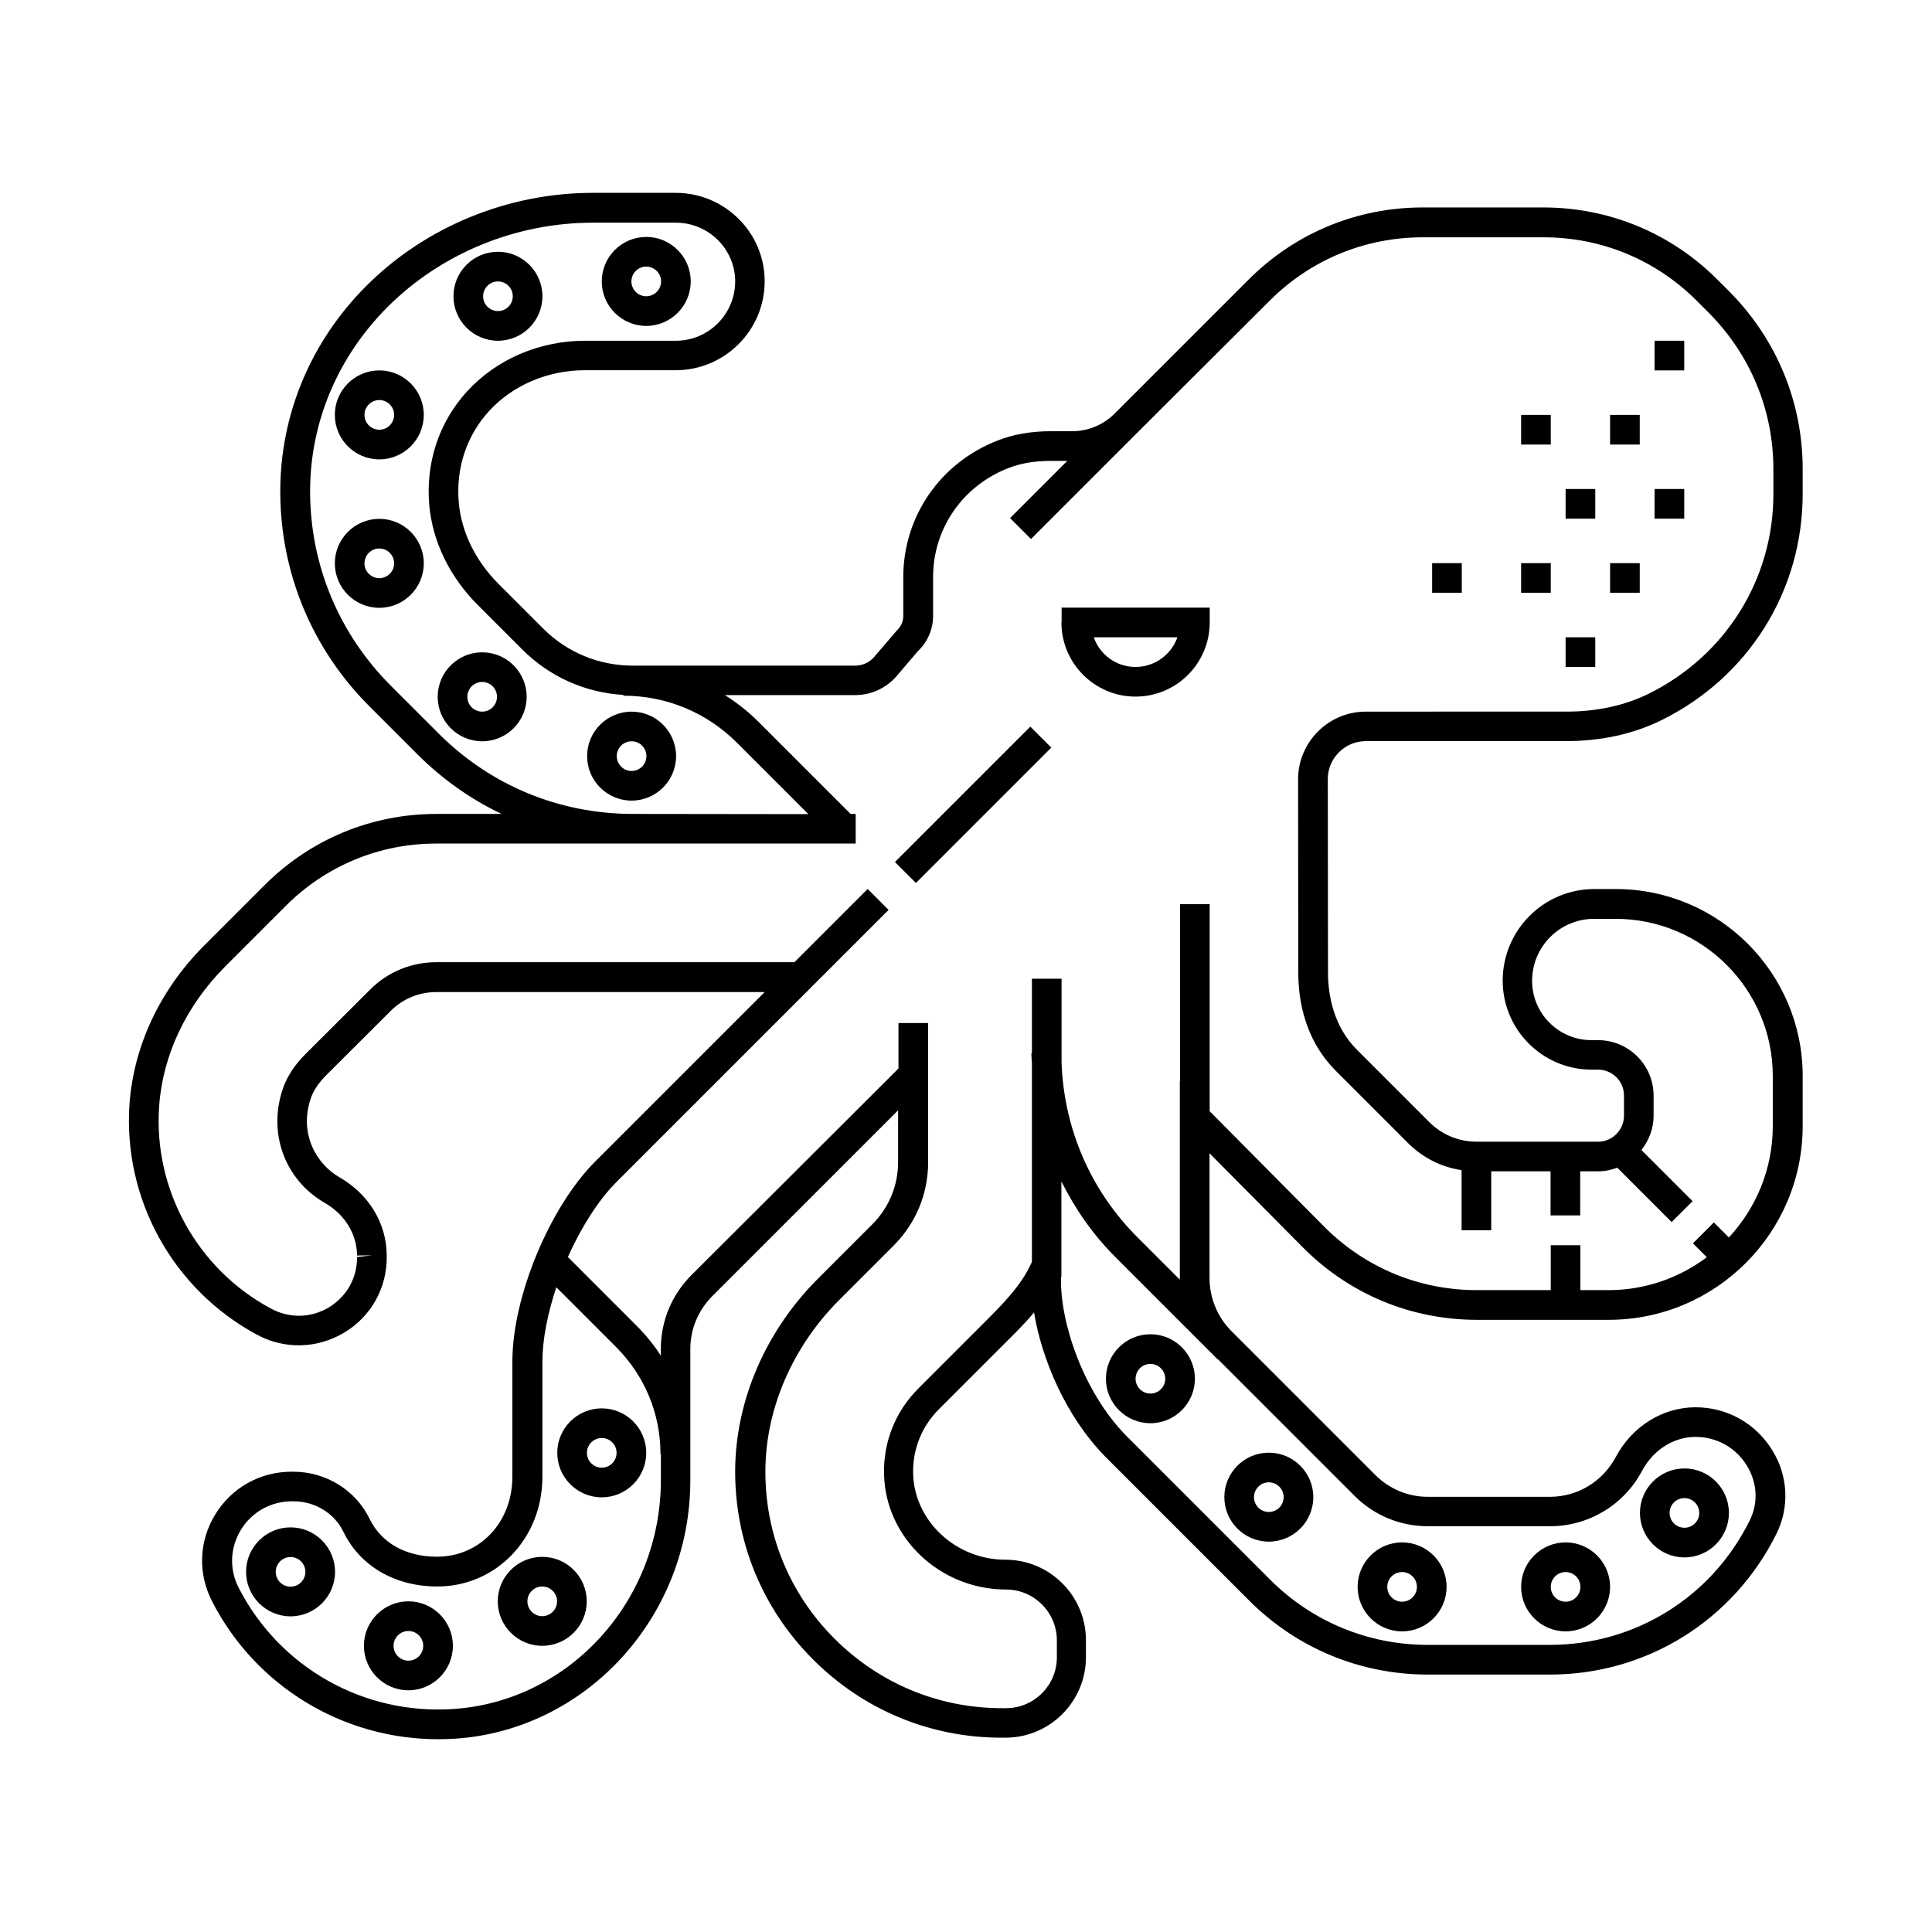
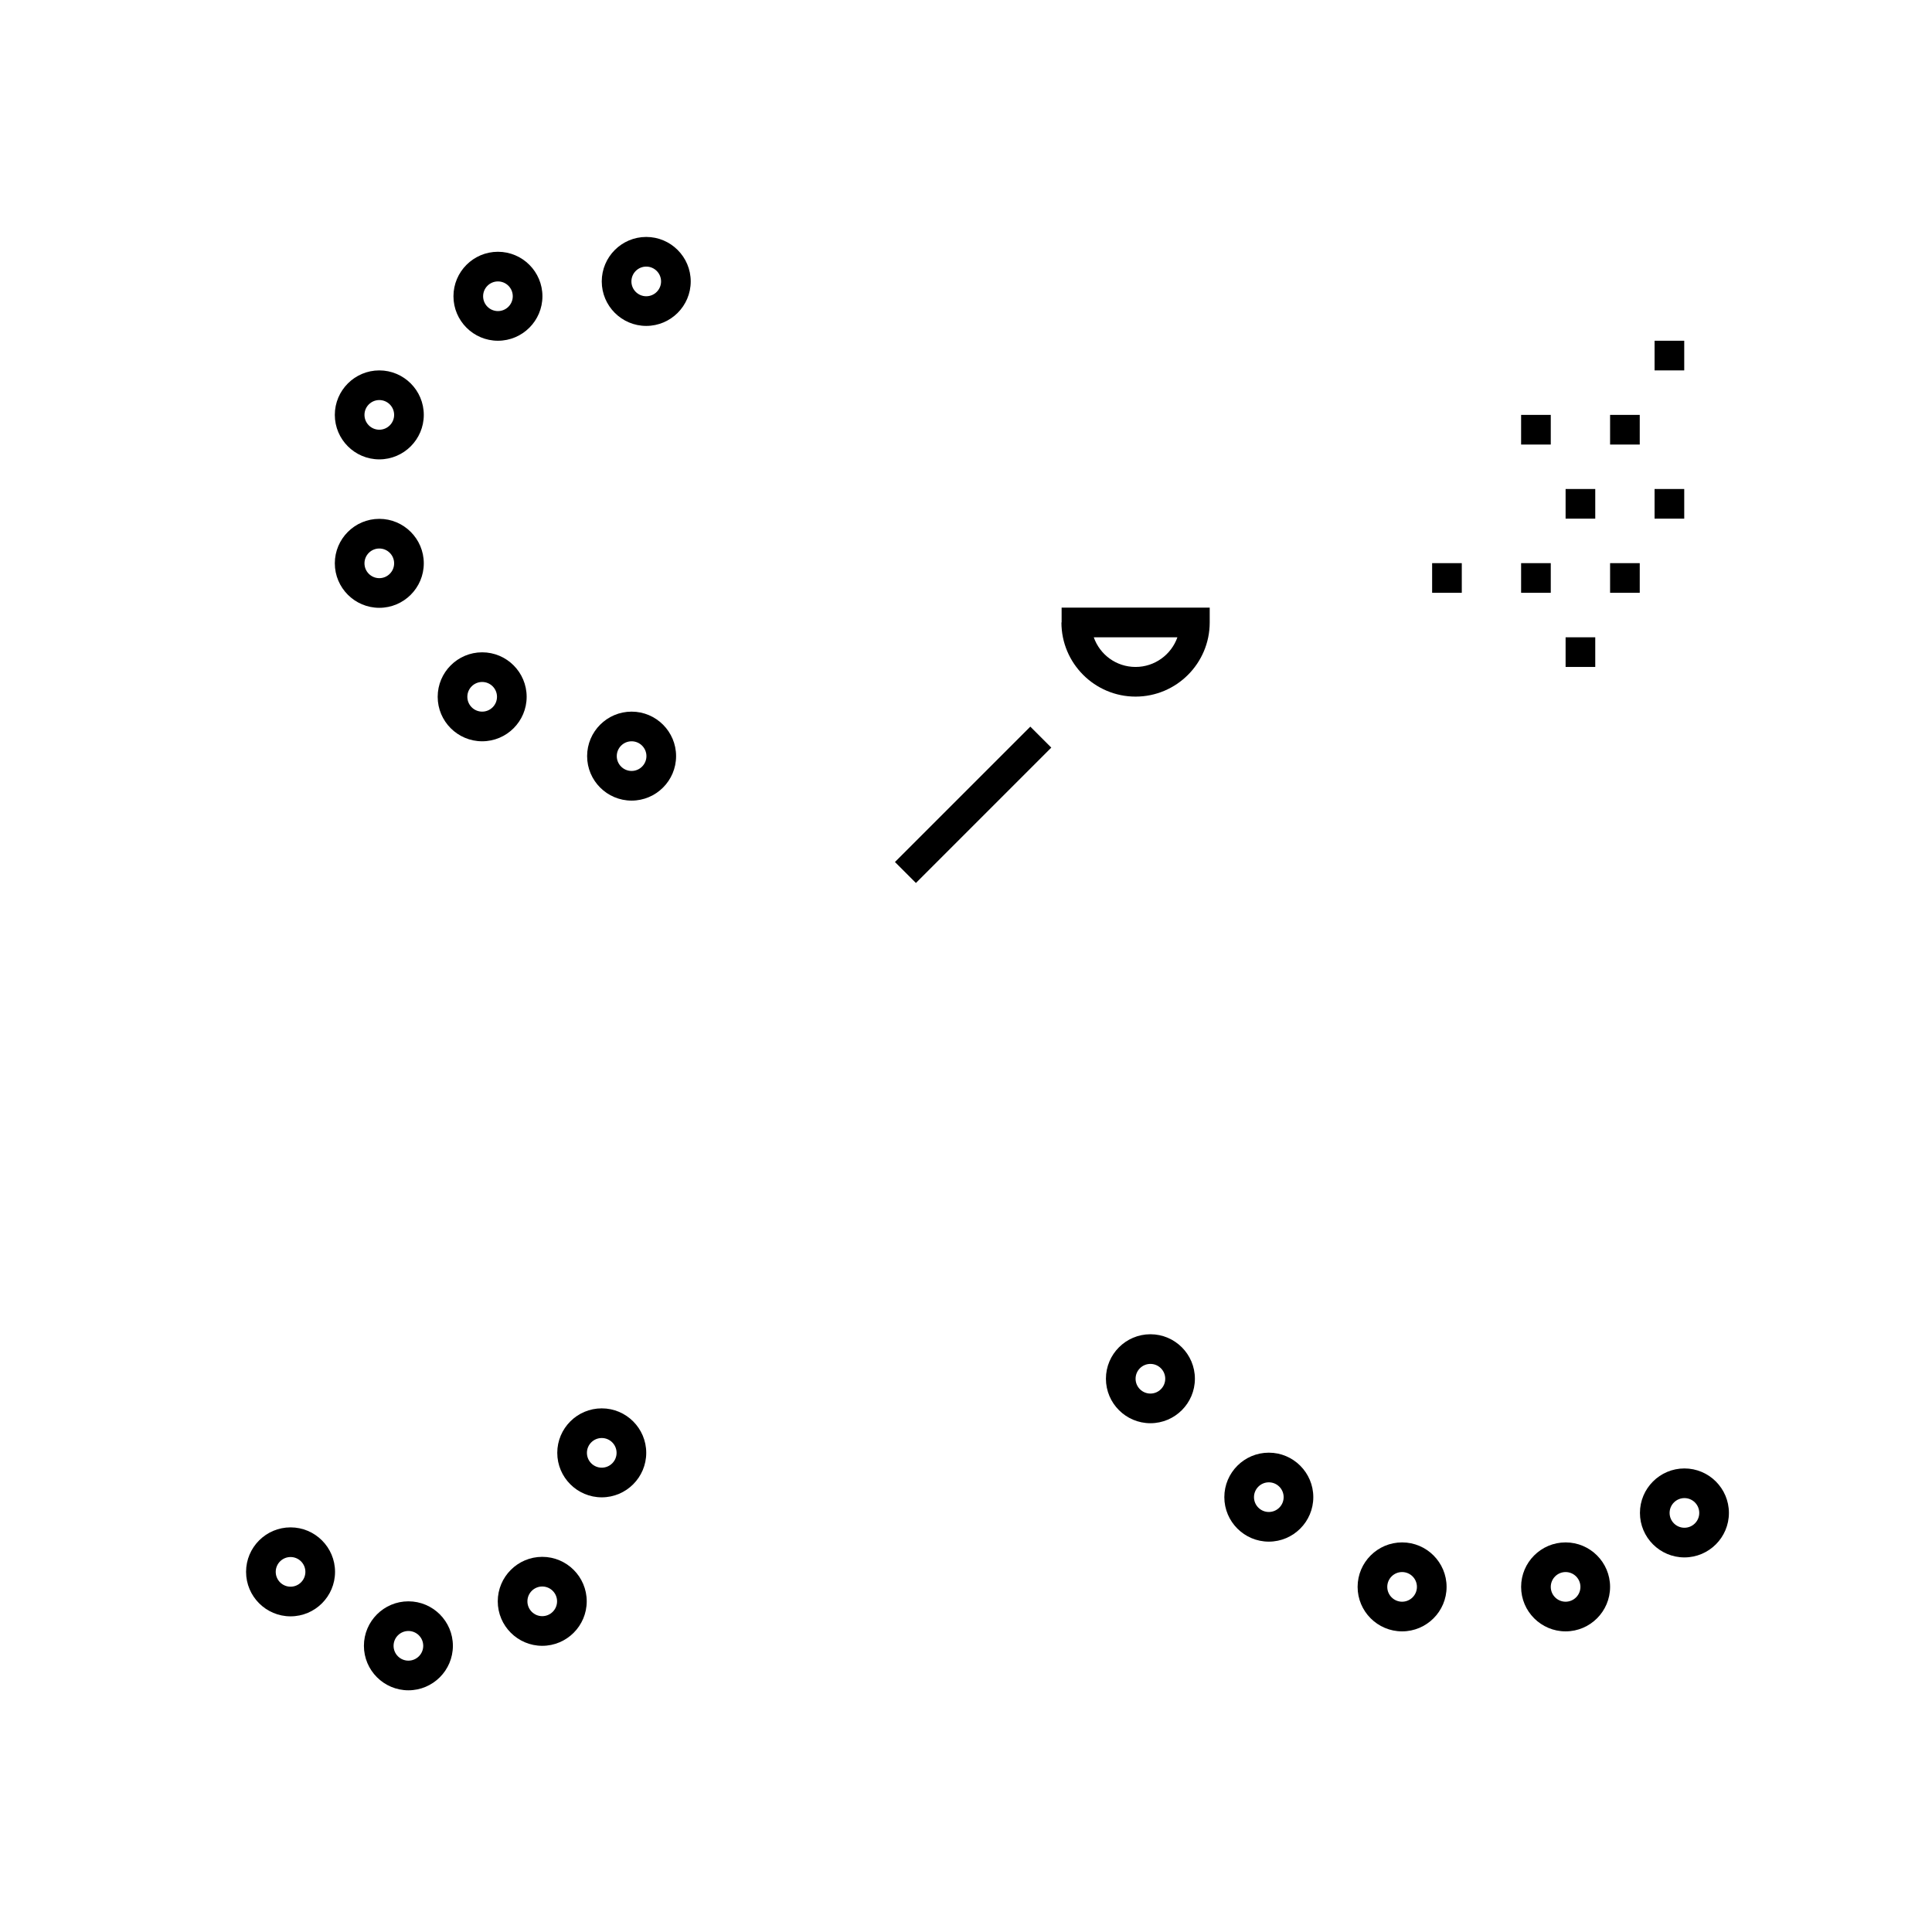
<svg xmlns="http://www.w3.org/2000/svg" fill="#000000" width="800px" height="800px" version="1.1" viewBox="144 144 512 512">
  <g>
-     <path d="m505.95 340.4h53.051c9.32 0 17.836-1.863 25.293-5.543 23.125-11.387 37.434-34.359 37.434-59.953v-6.602c0-17.785-6.953-34.512-19.496-47.105l-3.125-3.125c-12.293-12.293-28.668-19.094-46.098-19.094h-31.992c-17.434 0-33.805 6.801-46.098 19.094l-35.52 35.52c-3.023 3.023-7.055 4.684-11.336 4.684h-5.543c-5.188 0-9.926 0.805-14.156 2.469-15.164 5.894-24.988 20.102-24.988 36.223v10.328c0 1.41-0.605 2.719-1.613 3.68l-6.047 7.055c-1.258 1.512-3.125 2.367-5.09 2.367l-58.895 0.004c-8.969 0-17.434-3.477-23.781-9.824l-11.789-11.789c-6.144-6.144-9.875-13.754-10.578-21.562-0.805-9.07 2.016-17.684 7.961-24.234 6.297-6.902 15.617-10.883 25.492-10.883h24.031c13 0 23.578-10.578 23.578-23.578 0-12.898-10.578-23.426-23.578-23.426h-22.016c-22.469 0-44.387 9.02-60.055 24.738-14.711 14.762-22.773 34.16-22.723 54.562 0.051 21.461 8.465 41.664 23.68 56.828l12.645 12.645c6.602 6.602 14.156 11.941 22.32 15.82h-17.281c-17.18 0-33.301 6.699-45.445 18.793l-16.07 16.07c-11.688 11.688-18.691 26.602-19.801 41.969-1.762 25.191 11.488 49.172 33.754 61.164 7.356 3.981 16.02 3.727 23.176-0.555 7.106-4.281 11.285-11.789 11.234-20.051v-0.402c-0.051-8.516-4.734-16.223-12.543-20.707-5.996-3.426-10.883-11.539-7.508-21.109 0.707-1.965 2.016-3.93 3.981-5.894l17.129-17.078c3.223-3.223 7.508-4.988 12.09-4.988h87.008l-44.891 44.891c-12.09 12.09-21.965 35.871-21.965 53v30.531c0 12.09-8.613 21.211-20 21.211-8.262 0-14.762-3.68-17.836-10.027-3.68-7.609-11.586-12.496-20.203-12.496h-0.504c-8.312 0-15.871 4.231-20.203 11.336-4.332 7.055-4.637 15.617-0.855 22.973 11.539 22.57 34.711 36.578 59.902 36.578 1.562 0 3.176-0.051 4.734-0.152 34.812-2.418 62.121-32.496 62.121-68.418v-34.812c0-5.289 2.066-10.227 5.793-14.008l49.273-49.273v13.703c0 6.246-2.418 12.09-6.852 16.523l-14.41 14.41c-13.805 13.805-21.766 32.195-21.914 50.582-0.152 18.895 7.106 36.727 20.504 50.18 13.352 13.453 31.137 20.859 50.027 20.859h1.109c11.738 0 21.312-9.574 21.312-21.312v-4.535c0-11.738-9.574-21.312-21.312-21.312-13.199 0-24.184-10.277-24.484-22.871-0.152-6.449 2.316-12.496 6.852-17.027l17.027-17.027c2.769-2.769 5.644-5.543 8.16-8.613 2.066 12.445 8.414 27.559 18.895 38.238l38.137 38.137c12.645 12.645 29.473 19.598 47.359 19.598h32.344c25.594 0 48.566-14.309 60.004-37.281 3.527-7.106 3.125-15.469-1.16-22.27-4.383-7.055-11.941-11.285-20.254-11.285-8.715 0-16.828 5.039-21.16 13.199-3.477 6.5-10.125 10.531-17.48 10.531h-32.285c-5.289 0-10.227-2.066-13.957-5.793l-38.137-38.137c-3.68-3.68-5.793-8.766-5.793-14.008v-33.102l24.938 25.141c12.242 12.242 28.566 18.992 45.898 18.992h34.965c28.312 0 51.387-23.023 51.387-51.387v-13.25c0-27.305-22.219-49.523-49.523-49.523h-5.691c-13.402 0-24.285 10.883-24.285 24.285 0 13 10.578 23.578 23.578 23.578h1.715c3.777 0 6.852 3.074 6.852 6.852v5.34c0 3.777-3.074 6.902-6.852 6.902h-32.195c-4.734 0-9.219-1.863-12.543-5.188l-19.195-19.195c-6.297-6.297-7.656-14.66-7.656-20.504l-0.051-51.238c-0.004-5.496 4.527-10.031 10.07-10.031zm-245.76-2.066-12.645-12.645c-13.703-13.703-21.312-31.941-21.363-51.289-0.051-18.289 7.203-35.668 20.453-48.969 14.207-14.258 34.059-22.418 54.461-22.418h22.016c8.664 0 15.719 7.004 15.719 15.566 0 8.664-7.055 15.719-15.719 15.719h-24.031c-12.09 0-23.477 4.887-31.285 13.402-7.457 8.16-11.035 18.895-10.027 30.23 0.855 9.621 5.441 18.992 12.848 26.398l11.789 11.789c7.254 7.254 16.676 11.438 26.801 12.043v0.203c11.387 0 22.066 4.434 30.129 12.496l18.895 18.895-46.5-0.059c-19.496 0-37.785-7.559-51.539-21.363zm4.18 258.55c-23.879 1.715-46.301-10.934-57.133-32.145-2.519-4.887-2.266-10.629 0.605-15.316 2.871-4.734 7.961-7.559 13.504-7.559h0.504c5.644 0 10.781 3.176 13.148 8.062 4.383 9.07 13.652 14.508 24.887 14.508 15.617 0 27.859-12.746 27.859-29.07l0.004-30.578c0-5.894 1.41-12.797 3.68-19.648l15.82 15.82c7.609 7.609 11.789 17.684 11.789 28.363h0.102v6.953c-0.004 31.844-24.035 58.445-54.77 60.609zm258.05-48.414h32.344c10.227 0 19.598-5.644 24.383-14.66 2.973-5.594 8.414-9.02 14.207-9.02 5.543 0 10.629 2.82 13.551 7.559 2.82 4.586 3.125 9.926 0.754 14.66-10.078 20.305-30.379 32.898-52.949 32.898h-32.344c-15.77 0-30.633-6.144-41.766-17.281l-38.09-38.09c-11.586-11.789-17.582-30.277-17.332-41.816v-0.301h0.102v-25.34c3.68 7.406 8.465 14.258 14.508 20.254l26.902 26.902 0.051-0.051 36.172 36.172c5.199 5.238 12.152 8.113 19.508 8.113zm-34.363-146.76c0 10.531 3.426 19.547 9.926 26.047l19.195 19.195c3.879 3.879 8.816 6.348 14.156 7.152v15.922h7.859v-15.617h15.719v11.688h7.859v-11.688h4.734c1.812 0 3.527-0.352 5.09-0.957l14.41 14.41 5.543-5.543-13.551-13.551c1.965-2.519 3.223-5.644 3.223-9.07v-5.34c0-8.113-6.602-14.711-14.762-14.711h-1.715c-8.664 0-15.719-7.055-15.719-15.719 0-9.07 7.356-16.426 16.426-16.426h5.691c22.973 0 41.664 18.691 41.664 41.664v13.25c0 11.387-4.434 21.766-11.637 29.523l-3.981-3.981-5.543 5.543 3.68 3.68c-7.254 5.441-16.273 8.715-25.996 8.715h-7.508v-11.891h-7.859v11.891h-19.598c-15.266 0-29.574-5.945-40.355-16.727l-30.43-30.684v-54.863h-7.859v46.953l-0.051-0.051v52.195 0.402l-11.285-11.285c-12.395-12.395-19.398-28.719-20.051-46.098v-22.371h-7.859v19.75h-0.152c0 0.855 0.102 1.715 0.152 2.621v52.648c-2.719 6.246-7.758 11.234-13.047 16.523l-17.027 17.027c-6.098 6.098-9.32 14.156-9.117 22.723 0.352 16.879 14.863 30.582 32.344 30.582 7.406 0 13.453 6.047 13.453 13.453v4.535c0 7.406-6.047 13.453-13.453 13.453h-1.109c-16.828 0-32.598-6.602-44.488-18.539-11.891-11.941-18.34-27.809-18.188-44.586 0.102-16.324 7.254-32.746 19.598-45.09l14.41-14.41c5.894-5.894 9.117-13.754 9.117-22.066v-36.879h-7.859v12.043l-54.863 54.758c-5.238 5.238-8.113 12.191-8.113 19.547v1.812c-1.812-2.82-3.93-5.441-6.348-7.859l-18.289-18.289c3.477-7.758 7.961-14.914 12.797-19.801l72.195-72.195-5.543-5.543-19.398 19.398-94.863 0.004c-6.648 0-12.949 2.57-17.633 7.305l-17.129 17.078c-2.769 2.769-4.734 5.742-5.844 8.816-4.231 11.84 0.301 24.434 10.984 30.582 5.34 3.074 8.516 8.262 8.566 13.957l3.93-0.051-3.93 0.453c0.051 5.492-2.719 10.43-7.406 13.301-4.734 2.871-10.48 3.023-15.418 0.352-19.547-10.48-31.188-31.59-29.625-53.656 0.957-13.504 7.152-26.602 17.48-36.98l16.07-16.07c10.629-10.629 24.789-16.523 39.852-16.523h111.19v-7.859h-1.359l-24.484-24.484c-2.672-2.672-5.644-4.988-8.816-7.004h34.512c4.281 0 8.312-1.863 11.082-5.141l5.543-6.5c2.57-2.418 4.031-5.793 4.031-9.32v-10.328c0-12.848 7.859-24.184 19.949-28.867 3.324-1.309 7.106-1.914 11.285-1.914h4.332l-15.164 15.164 5.543 5.543 27.762-27.762 35.516-35.418c10.832-10.832 25.242-16.777 40.559-16.777h31.992c15.316 0 29.727 5.945 40.559 16.777l3.125 3.125c11.082 11.082 17.23 25.844 17.23 41.562v6.602c0 22.57-12.695 42.824-33.051 52.898-6.348 3.125-13.703 4.734-21.816 4.734l-53.156 0.004c-9.875 0-17.938 8.062-17.938 17.938z" />
    <path d="m425.29 308.96c0 10.832 8.816 19.648 19.648 19.648s19.648-8.816 19.648-19.648v-3.93h-39.246v3.93zm30.734 3.93c-1.613 4.586-5.996 7.859-11.082 7.859-5.141 0-9.473-3.273-11.082-7.859z" />
    <path d="m381.17 372.44 35.875-35.875 5.559 5.559-35.875 35.875z" />
    <path d="m448.87 497.59c-6.5 0-11.789 5.289-11.789 11.789s5.289 11.789 11.789 11.789 11.789-5.289 11.789-11.789-5.289-11.789-11.789-11.789zm0 15.719c-2.168 0-3.93-1.762-3.93-3.93s1.762-3.93 3.93-3.93c2.168 0 3.93 1.762 3.93 3.93s-1.762 3.93-3.93 3.93z" />
    <path d="m303.47 517.23c-6.5 0-11.789 5.289-11.789 11.789s5.289 11.789 11.789 11.789 11.789-5.289 11.789-11.789-5.289-11.789-11.789-11.789zm0 15.719c-2.168 0-3.93-1.762-3.93-3.93 0-2.168 1.762-3.93 3.93-3.93s3.93 1.762 3.93 3.93c0 2.168-1.762 3.93-3.93 3.93z" />
    <path d="m287.7 556.58c-6.5 0-11.789 5.289-11.789 11.789s5.289 11.789 11.789 11.789 11.789-5.289 11.789-11.789-5.289-11.789-11.789-11.789zm0 15.719c-2.168 0-3.93-1.762-3.93-3.93 0-2.168 1.762-3.93 3.93-3.93s3.93 1.762 3.93 3.93c0 2.168-1.762 3.93-3.93 3.93z" />
    <path d="m252.23 568.37c-6.5 0-11.789 5.289-11.789 11.789s5.289 11.789 11.789 11.789 11.789-5.289 11.789-11.789-5.289-11.789-11.789-11.789zm0 15.719c-2.168 0-3.93-1.762-3.93-3.93 0-2.168 1.762-3.93 3.93-3.93s3.93 1.762 3.93 3.93c0 2.168-1.762 3.93-3.93 3.93z" />
    <path d="m221 548.77c-6.5 0-11.789 5.289-11.789 11.789s5.289 11.789 11.789 11.789 11.789-5.289 11.789-11.789-5.293-11.789-11.789-11.789zm0 15.719c-2.168 0-3.93-1.762-3.93-3.93s1.762-3.93 3.93-3.93c2.168 0 3.93 1.762 3.93 3.93s-1.766 3.93-3.93 3.93z" />
    <path d="m480.25 552.55c6.5 0 11.789-5.289 11.789-11.789s-5.289-11.789-11.789-11.789-11.789 5.289-11.789 11.789 5.293 11.789 11.789 11.789zm0-15.719c2.168 0 3.93 1.762 3.93 3.93s-1.762 3.93-3.93 3.93c-2.168 0-3.93-1.762-3.93-3.93 0-2.164 1.766-3.93 3.93-3.93z" />
    <path d="m515.57 576.33c6.5 0 11.789-5.289 11.789-11.789s-5.289-11.789-11.789-11.789-11.789 5.289-11.789 11.789 5.289 11.789 11.789 11.789zm0-15.719c2.168 0 3.93 1.762 3.93 3.93s-1.762 3.93-3.93 3.93-3.93-1.762-3.93-3.93 1.762-3.93 3.93-3.93z" />
    <path d="m558.9 576.33c6.5 0 11.789-5.289 11.789-11.789s-5.289-11.789-11.789-11.789-11.789 5.289-11.789 11.789 5.293 11.789 11.789 11.789zm0-15.719c2.168 0 3.93 1.762 3.93 3.93s-1.762 3.93-3.93 3.93c-2.168 0-3.93-1.762-3.93-3.93s1.766-3.93 3.93-3.93z" />
    <path d="m590.39 556.73c6.5 0 11.789-5.289 11.789-11.789s-5.289-11.789-11.789-11.789-11.789 5.289-11.789 11.789 5.293 11.789 11.789 11.789zm0-15.719c2.168 0 3.93 1.762 3.93 3.93 0 2.168-1.762 3.93-3.93 3.93s-3.93-1.762-3.93-3.93c0-2.168 1.766-3.93 3.93-3.93z" />
    <path d="m582.48 234.3h7.859v7.859h-7.859z" />
    <path d="m582.48 273.59h7.859v7.859h-7.859z" />
    <path d="m558.9 273.59h7.859v7.859h-7.859z" />
    <path d="m558.9 312.89h7.859v7.859h-7.859z" />
    <path d="m570.69 253.95h7.859v7.859h-7.859z" />
    <path d="m570.69 293.24h7.859v7.859h-7.859z" />
    <path d="m547.11 293.24h7.859v7.859h-7.859z" />
    <path d="m523.53 293.24h7.859v7.859h-7.859z" />
    <path d="m547.11 253.95h7.859v7.859h-7.859z" />
    <path d="m323.17 344.38c0-6.5-5.289-11.789-11.789-11.789s-11.789 5.289-11.789 11.789 5.289 11.789 11.789 11.789 11.789-5.289 11.789-11.789zm-11.789 3.93c-2.168 0-3.93-1.762-3.93-3.93 0-2.168 1.762-3.93 3.93-3.93 2.168 0 3.93 1.762 3.93 3.93 0 2.164-1.766 3.93-3.93 3.93z" />
    <path d="m271.78 316.87c-6.5 0-11.789 5.289-11.789 11.789s5.289 11.789 11.789 11.789 11.789-5.289 11.789-11.789-5.289-11.789-11.789-11.789zm0 15.719c-2.168 0-3.93-1.762-3.93-3.93 0-2.168 1.762-3.93 3.93-3.93 2.168 0 3.93 1.762 3.93 3.93 0 2.164-1.762 3.93-3.93 3.93z" />
    <path d="m244.52 281.5c-6.5 0-11.789 5.289-11.789 11.789s5.289 11.789 11.789 11.789 11.789-5.289 11.789-11.789-5.289-11.789-11.789-11.789zm0 15.719c-2.168 0-3.93-1.762-3.93-3.93s1.762-3.93 3.93-3.93c2.168 0 3.93 1.762 3.93 3.93 0 2.164-1.766 3.93-3.93 3.93z" />
    <path d="m244.52 242.16c-6.5 0-11.789 5.289-11.789 11.789s5.289 11.789 11.789 11.789 11.789-5.289 11.789-11.789-5.289-11.789-11.789-11.789zm0 15.719c-2.168 0-3.93-1.762-3.93-3.93 0-2.168 1.762-3.93 3.93-3.93 2.168 0 3.93 1.762 3.93 3.93 0 2.164-1.766 3.93-3.93 3.93z" />
    <path d="m275.96 234.3c6.5 0 11.789-5.289 11.789-11.789s-5.289-11.789-11.789-11.789-11.789 5.289-11.789 11.789c0 6.496 5.289 11.789 11.789 11.789zm0-15.719c2.168 0 3.93 1.762 3.93 3.93 0 2.168-1.762 3.93-3.93 3.93-2.168 0-3.93-1.762-3.93-3.93 0-2.168 1.762-3.93 3.93-3.93z" />
    <path d="m315.26 230.37c6.5 0 11.789-5.289 11.789-11.789s-5.289-11.789-11.789-11.789-11.789 5.289-11.789 11.789c0 6.496 5.289 11.789 11.789 11.789zm0-15.719c2.168 0 3.93 1.762 3.93 3.93s-1.762 3.93-3.93 3.93c-2.168 0-3.93-1.762-3.93-3.93s1.762-3.93 3.93-3.93z" />
  </g>
</svg>